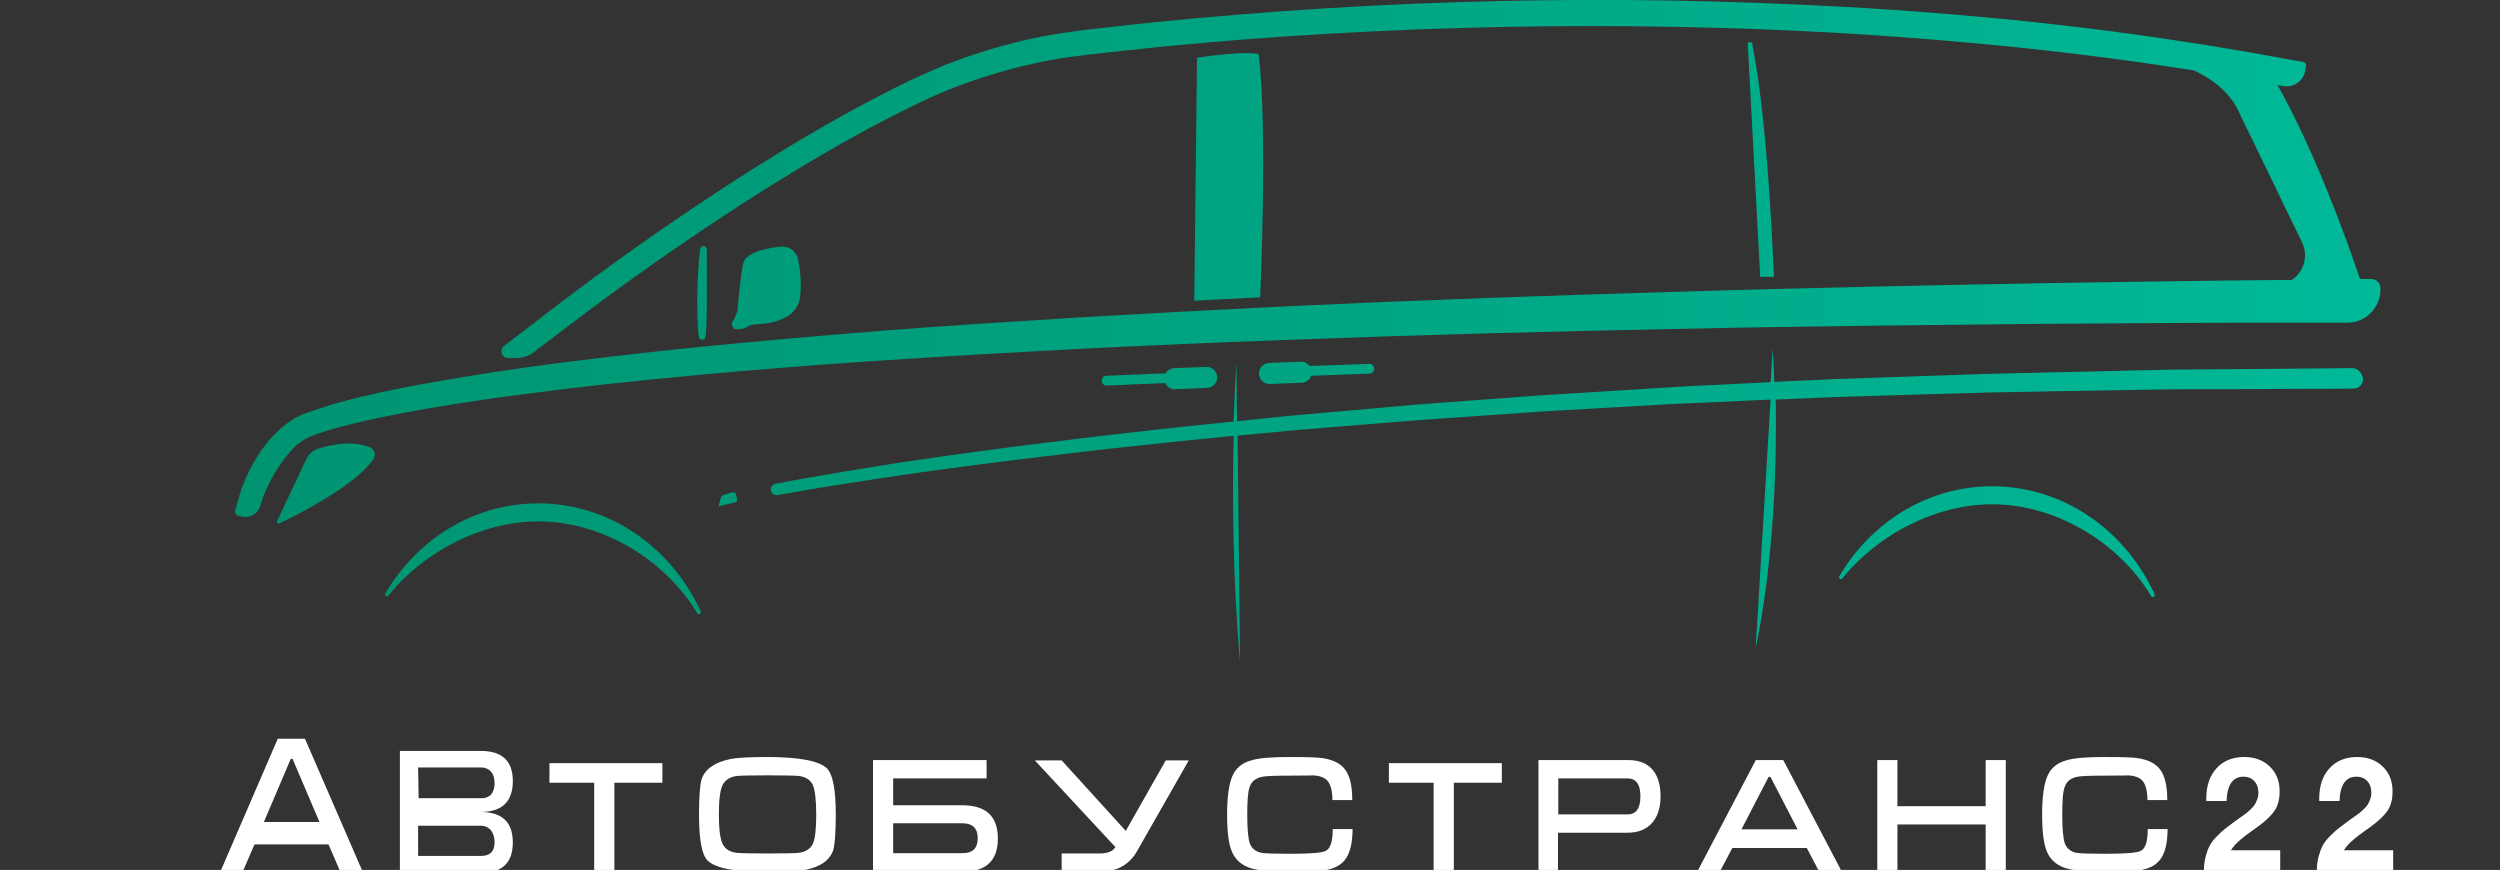
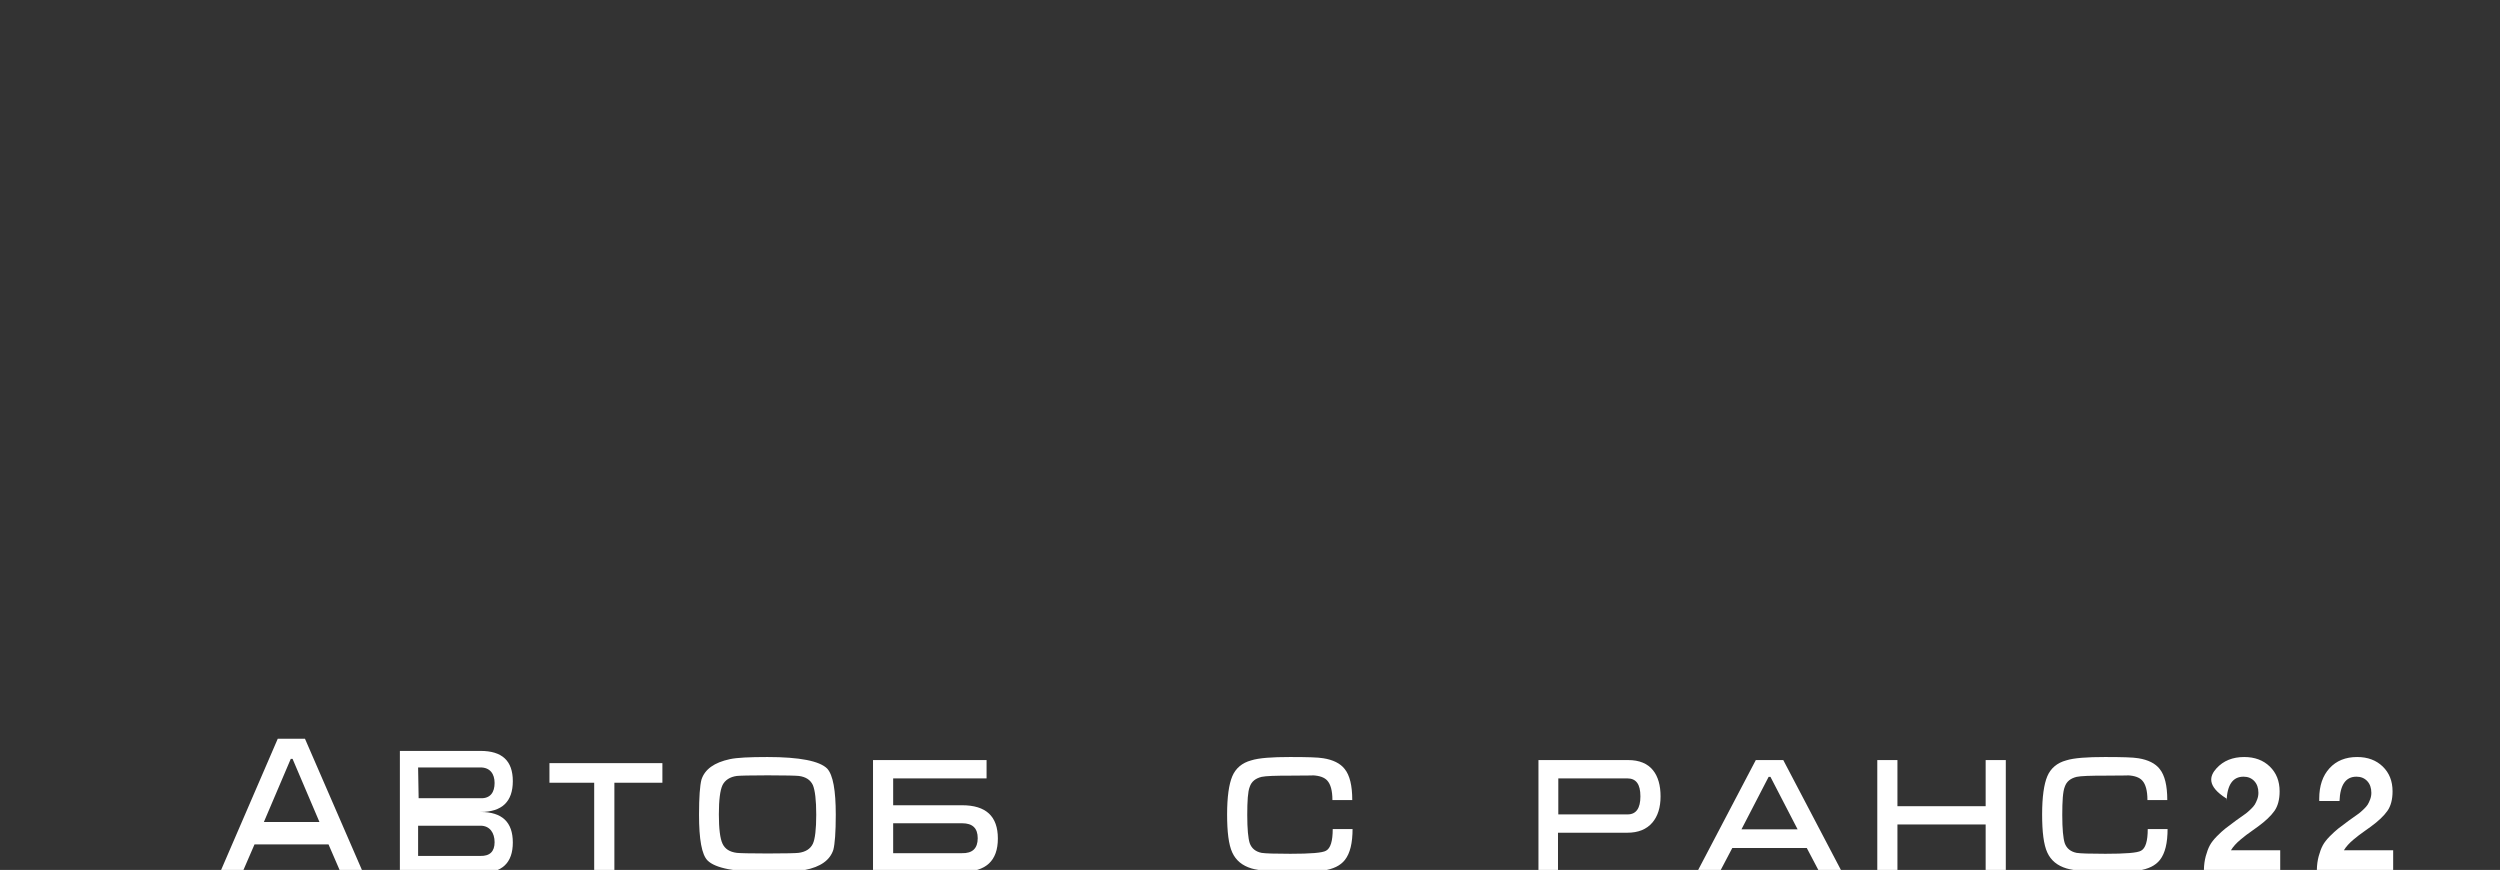
<svg xmlns="http://www.w3.org/2000/svg" width="819" height="285" viewBox="0 0 819 285" fill="none">
  <rect x="0" y="0" width="819" height="285" fill="#333333" stroke="none" />
  <g clip-path="url(#clip0_20_2)">
    <path d="M119 286H111.678L107.621 276.623H83.379L79.322 286H72L90.998 242H99.903L119 286ZM104.653 269.29L95.846 248.612H95.253L86.446 269.29H104.653Z" fill="white" />
    <path fill-rule="evenodd" clip-rule="evenodd" d="M168 276C168 282.697 164.472 286 157.416 286H131V246L157.416 246C164.472 246 168 249.211 168 255.908C168 262.606 164.472 266 157.416 266C164.472 266 168 269.303 168 276ZM157.416 270.5C160.491 270.5 162.029 272.881 162.029 275.908C162.029 278.936 160.491 280.495 157.325 280.404H136.971V270.5H157.416ZM157.416 251.413C160.491 251.413 162.029 253.472 162.029 256.5C162.029 259.528 160.666 261.592 157.5 261.5H137.145L136.971 251.413H157.416Z" fill="white" />
    <path d="M194.657 286H201.271V256.416H217V250H180V256.416H194.657V271.208V286Z" fill="white" />
    <path d="M273.8 266.9C273.8 272.7 273.5 276.5 273 278.4C271.9 281.8 268.8 284 263.7 285C261.4 285.5 257.3 285.7 251.4 285.7C240.8 285.7 234.3 284.4 231.8 281.9C229.9 280 229 275 229 266.9C229 261.1 229.3 257.3 229.8 255.4C230.9 252 234 249.8 239.1 248.7C241.4 248.2 245.5 248 251.4 248C262 248 268.5 249.3 271 251.8C272.9 253.9 273.8 258.9 273.8 266.9ZM267.4 266.9C267.4 262.1 267 258.9 266.3 257.2C265.5 255.5 264 254.5 261.7 254.2C260.8 254.1 257.4 254 251.5 254C245.7 254 242.3 254.1 241.4 254.2C239.1 254.5 237.5 255.6 236.7 257.2C235.9 258.9 235.5 262.1 235.5 266.8C235.5 271.5 235.9 274.7 236.7 276.4C237.5 278.1 239 279.1 241.4 279.4C242.3 279.5 245.6 279.6 251.5 279.6C257.4 279.6 260.7 279.5 261.6 279.4C263.9 279.1 265.5 278.1 266.3 276.4C267 274.9 267.4 271.7 267.4 266.9Z" fill="white" />
    <path d="M326.9 274.7C326.9 282 323 285.6 315.2 285.6H286V249H323.2V255H292.6V263.8H315.2C323 263.8 326.9 267.4 326.9 274.7ZM320.3 274.6C320.3 271.3 318.6 269.7 315.2 269.7H292.6V279.5H315.1C318.6 279.6 320.3 277.9 320.3 274.6Z" fill="white" />
-     <path d="M389.5 249L372.4 279C371.2 281.1 369.5 282.8 367.5 283.9C365.5 285 363 285.6 359.9 285.6H347.8V279.6H360.2C362.8 279.6 364.6 278.9 365.4 277.5L339 249.1H347.8L368.8 272.2L381.9 249.1H389.5V249Z" fill="white" />
    <path d="M443.1 271.5C443.1 276.2 442.3 279.5 440.6 281.7C439.1 283.6 436.8 284.7 433.5 285.2C431.8 285.5 428.2 285.6 422.6 285.6C416.7 285.6 412.4 285.2 410 284.5C407 283.6 404.9 281.9 403.7 279.3C402.5 276.7 402 272.5 402 266.8C402 261.1 402.6 256.9 403.7 254.3C404.8 251.7 406.9 249.9 409.9 249.1C412.4 248.3 416.7 248 422.6 248C428.1 248 431.8 248.1 433.5 248.4C436.7 248.9 439.1 250.1 440.5 251.9C442.2 254 443 257.4 443 262.1H436.5C436.5 259 435.9 256.9 434.8 255.7C433.9 254.7 432.3 254.1 430 254C431.5 254 429.1 254.1 422.7 254.1C417.8 254.1 414.7 254.2 413.3 254.5C411.3 255 410 256 409.4 257.8C408.8 259.3 408.6 262.4 408.6 267C408.6 271.6 408.9 274.6 409.4 276.2C410 277.9 411.3 279 413.3 279.4C414.6 279.6 417.7 279.7 422.7 279.7C429.3 279.7 433.2 279.4 434.4 278.7C435.9 277.9 436.6 275.5 436.6 271.6H443.1V271.5Z" fill="white" />
    <path d="M710.1 271.5C710.1 276.2 709.3 279.5 707.6 281.7C706.1 283.6 703.8 284.7 700.5 285.2C698.8 285.5 695.2 285.6 689.6 285.6C683.7 285.6 679.4 285.2 677 284.5C674 283.6 671.9 281.9 670.7 279.3C669.5 276.7 669 272.5 669 266.8C669 261.1 669.6 256.9 670.7 254.3C671.8 251.7 673.9 249.9 676.9 249.1C679.4 248.3 683.7 248 689.6 248C695.1 248 698.8 248.1 700.5 248.4C703.7 248.9 706.1 250.1 707.5 251.9C709.2 254 710 257.4 710 262.1H703.5C703.5 259 702.9 256.9 701.8 255.7C700.9 254.7 699.3 254.1 697 254C698.5 254 696.1 254.1 689.7 254.1C684.8 254.1 681.7 254.2 680.3 254.5C678.3 255 677 256 676.4 257.8C675.8 259.3 675.6 262.4 675.6 267C675.6 271.6 675.9 274.6 676.4 276.2C677 277.9 678.3 279 680.3 279.4C681.6 279.6 684.7 279.7 689.7 279.7C696.3 279.7 700.2 279.4 701.4 278.7C702.9 277.9 703.6 275.5 703.6 271.6H710.1V271.5Z" fill="white" />
    <path d="M603.4 285.6H596L591.9 277.8H567.5L563.4 285.6H556L575.2 249H584.2L603.4 285.6ZM588.9 271.7L580 254.5H579.4L570.5 271.7H588.9Z" fill="white" />
-     <path d="M469.657 286H476.271V256.416H492V250H455V256.416H469.657V271.208V286Z" fill="white" />
    <path d="M544 260.9C544 264.5 543.1 267.4 541.3 269.5C539.4 271.7 536.7 272.8 533.1 272.8H510.4V285.6H504V249H533.4C537 249 539.7 250.1 541.5 252.3C543.2 254.4 544 257.3 544 260.9ZM537.4 260.9C537.4 256.9 536 255 533.1 255H510.5V266.8H533.2C536 266.8 537.4 264.8 537.4 260.9Z" fill="white" />
    <path d="M657.1 285.6H650.5V270.1H621.6V285.6H615V249H621.6V264.1H650.5V249H657.1V285.6Z" fill="white" />
    <path d="M784 278.539V284.989H759C759.03 283.35 759.237 281.828 759.613 280.455C759.989 279.071 760.423 277.911 760.928 276.963C761.432 276.016 762.203 275.026 763.241 273.972C764.279 272.919 765.198 272.088 765.999 271.45C766.8 270.822 767.956 269.949 769.488 268.82C769.686 268.682 770.2 268.31 771.05 267.713C771.89 267.117 772.484 266.702 772.81 266.457C773.136 266.213 773.62 265.787 774.273 265.169C774.925 264.563 775.39 264.02 775.667 263.573C775.943 263.115 776.21 262.551 776.467 261.87C776.724 261.188 776.853 260.475 776.853 259.741C776.853 258.133 776.408 256.846 775.509 255.888C774.619 254.93 773.433 254.44 771.979 254.44C768.47 254.44 766.622 257.101 766.424 262.413H759.781V261.625C759.781 257.463 760.898 254.142 763.142 251.683C765.386 249.224 768.411 248 772.207 248C775.647 248 778.444 249.043 780.59 251.119C782.735 253.205 783.802 255.898 783.802 259.23C783.802 261.923 783.229 264.073 782.092 265.68C780.955 267.288 779.166 268.991 776.734 270.768C776.408 271.013 775.805 271.439 774.935 272.056C774.055 272.674 773.363 273.163 772.859 273.557C772.355 273.94 771.742 274.43 771.03 275.026C770.319 275.622 769.696 276.208 769.182 276.783C768.658 277.357 768.223 277.943 767.867 278.539H784Z" fill="white" />
-     <path d="M747 278.539V284.989H722C722.03 283.35 722.237 281.828 722.613 280.455C722.989 279.071 723.423 277.911 723.928 276.963C724.432 276.016 725.203 275.026 726.241 273.972C727.279 272.919 728.198 272.088 728.999 271.45C729.8 270.822 730.956 269.949 732.488 268.82C732.686 268.682 733.2 268.31 734.05 267.713C734.89 267.117 735.484 266.702 735.81 266.457C736.136 266.213 736.62 265.787 737.273 265.169C737.925 264.563 738.39 264.02 738.667 263.573C738.943 263.115 739.21 262.551 739.467 261.87C739.724 261.188 739.853 260.475 739.853 259.741C739.853 258.133 739.408 256.846 738.509 255.888C737.619 254.93 736.433 254.44 734.979 254.44C731.47 254.44 729.622 257.101 729.424 262.413H722.781V261.625C722.781 257.463 723.898 254.142 726.142 251.683C728.386 249.224 731.411 248 735.207 248C738.647 248 741.444 249.043 743.59 251.119C745.735 253.205 746.802 255.898 746.802 259.23C746.802 261.923 746.229 264.073 745.092 265.68C743.955 267.288 742.166 268.991 739.734 270.768C739.408 271.013 738.805 271.439 737.935 272.056C737.055 272.674 736.363 273.163 735.859 273.557C735.355 273.94 734.742 274.43 734.03 275.026C733.319 275.622 732.696 276.208 732.182 276.783C731.658 277.357 731.223 277.943 730.867 278.539H747Z" fill="white" />
-     <path d="M90.044 154.9C88.244 157.9 87.044 160.7 86.144 163C85.844 163.8 85.544 164.8 85.244 165.8C84.544 168.2 82.044 169.7 79.544 169.3L78.144 169C77.344 168.9 76.844 168.1 77.044 167.3C77.544 165.4 78.444 162.2 79.044 160.3C80.044 157.7 81.344 154.5 83.444 150.9C85.544 147.4 88.344 143.4 92.644 139.8C93.744 138.9 94.844 138.1 96.144 137.3C96.444 137.1 96.744 136.9 97.144 136.7C97.544 136.5 98.044 136.3 98.344 136.1C99.044 135.8 99.744 135.5 100.444 135.3C103.144 134.3 105.944 133.4 108.844 132.5C114.644 130.8 121.044 129.3 127.744 127.9C141.344 125.1 156.644 122.6 173.444 120.2C190.244 117.9 208.444 115.8 227.644 113.8C246.944 111.9 267.244 110.1 288.344 108.4C298.844 107.6 309.544 106.8 320.444 106.1C331.244 105.4 342.244 104.7 353.344 104C375.444 102.7 397.944 101.5 420.444 100.4C431.644 99.9 442.944 99.4 454.144 98.9C465.344 98.5 476.544 98 487.544 97.6C509.644 96.8 531.444 96.1 552.544 95.5C573.644 94.8 594.044 94.4 613.344 93.9C632.644 93.5 650.944 93.1 667.844 92.8C684.744 92.5 700.144 92.3 713.944 92.1C727.644 91.9 739.644 91.8 749.444 91.7C749.944 91.7 750.444 91.7 750.844 91.7C754.644 89.1 756.344 84 754.144 79.4L733.844 37.5C730.944 30.5 724.944 26 718.844 23.1C717.544 22.9 716.344 22.7 714.944 22.5C712.444 22.1 709.844 21.7 707.144 21.3C704.444 20.9 701.644 20.5 698.744 20.1C695.844 19.7 692.844 19.3 689.844 18.9C686.744 18.5 683.644 18.1 680.344 17.7C673.844 16.9 667.044 16.2 659.844 15.4C645.544 14 630.044 12.6 613.644 11.5C597.244 10.4 579.844 9.6 561.944 9.1C526.044 8.1 487.744 8.4 449.444 10.3C430.344 11.2 411.244 12.5 392.444 14.2C383.044 15 373.744 16 364.544 17C359.944 17.5 355.344 18 350.944 18.6C346.544 19.2 342.144 20 337.844 21C329.244 22.9 320.944 25.5 313.044 28.5C305.244 31.5 297.644 35.3 290.444 39C275.944 46.5 262.644 54.5 250.444 62.1C226.244 77.4 206.744 91.4 193.344 101.4C186.644 106.4 181.444 110.4 177.844 113.1L175.144 115.2C173.344 116.6 171.244 117.3 168.944 117.3H166.444C164.344 117.3 163.444 114.6 165.144 113.3C168.044 111.1 171.344 108.6 173.144 107.2C176.744 104.4 181.944 100.4 188.744 95.3C202.244 85.2 221.844 71.1 246.244 55.6C258.544 47.9 271.944 39.8 286.744 32.1C288.644 31.2 290.444 30.2 292.344 29.2C294.244 28.3 296.144 27.3 298.044 26.4C301.844 24.6 305.944 22.8 310.044 21.1C318.344 17.9 326.944 15.2 335.944 13.1C340.444 12.1 345.044 11.2 349.644 10.6C354.344 9.9 358.844 9.4 363.444 8.9C372.744 7.8 382.044 6.9 391.444 6C410.344 4.3 429.544 2.9 448.744 1.9C487.244 -0.1 525.744 -0.5 561.844 0.5C579.944 1 597.344 1.8 613.844 2.8C630.344 3.9 645.944 5.2 660.344 6.6C667.544 7.4 674.444 8.1 680.944 8.9C684.244 9.3 687.444 9.7 690.544 10.1C693.644 10.5 696.644 10.9 699.544 11.3C702.444 11.7 705.244 12.1 707.944 12.5C710.644 12.9 713.244 13.3 715.744 13.7C718.244 14.1 720.644 14.4 722.944 14.8C725.244 15.2 727.444 15.5 729.544 15.9C733.744 16.6 737.444 17.2 740.644 17.8C743.844 18.4 746.644 18.9 748.844 19.3C751.544 19.8 753.444 20.1 754.544 20.3C755.144 20.4 755.544 21 755.444 21.6L755.144 23.3C754.544 26.6 751.344 28.8 747.944 28.2L747.244 28.1C746.944 28 746.544 28 746.144 27.9C758.244 49.4 768.544 77.8 773.144 91.4C774.544 91.4 775.844 91.4 776.744 91.4C778.444 91.4 779.844 92.7 779.844 94.4V94.8C779.844 100.8 775.044 105.7 769.044 105.7C763.944 105.7 757.244 105.7 748.944 105.7C739.144 105.7 727.144 105.7 713.444 105.8C699.744 105.9 684.244 106 667.444 106.1C650.544 106.3 632.344 106.5 613.044 106.7C593.744 107 573.344 107.2 552.344 107.7C531.244 108.1 509.544 108.6 487.444 109.2C476.344 109.5 465.244 109.9 454.044 110.2C442.844 110.6 431.644 111 420.444 111.4C397.944 112.2 375.544 113.2 353.444 114.3C342.444 114.9 331.444 115.5 320.644 116.1C309.844 116.8 299.144 117.4 288.644 118.1C267.644 119.5 247.344 121.1 228.144 122.9C208.944 124.7 190.844 126.6 174.144 128.8C157.444 130.9 142.244 133.3 128.944 135.9C122.244 137.2 116.144 138.6 110.544 140.1C107.744 140.9 105.144 141.7 102.744 142.6C102.144 142.8 101.544 143 101.044 143.3C100.744 143.4 100.544 143.5 100.444 143.6C100.244 143.7 100.044 143.8 99.744 144C98.744 144.6 97.944 145.2 97.044 145.9C94.244 148.6 91.844 151.9 90.044 154.9ZM121.344 146.6C118.644 145.4 113.244 144.2 104.144 147C102.544 147.5 101.244 148.7 100.444 150.2L90.744 170.8C90.544 171.2 91.044 171.7 91.444 171.5C96.744 169 116.244 159.3 122.344 150.4C123.244 149.1 122.744 147.3 121.344 146.6ZM176.344 164.9C155.144 164.9 136.644 176.7 126.244 194.4C125.844 195 126.744 195.7 127.244 195.1C139.144 180.4 158.144 170.8 176.344 170.8C196.844 170.8 217.644 183 228.444 200.9C228.844 201.6 229.844 201 229.544 200.3C220.044 179.4 199.744 164.9 176.344 164.9ZM652.644 159.3C631.444 159.3 612.944 171.1 602.544 188.8C602.144 189.4 603.044 190.1 603.544 189.5C615.444 174.8 634.444 165.2 652.644 165.2C673.144 165.2 693.944 177.4 704.744 195.3C705.144 196 706.144 195.4 705.844 194.7C696.344 173.8 676.044 159.3 652.644 159.3ZM573.944 13.9H572.544L576.644 90.7H581.144C581.044 90.7 579.544 41.7 573.944 13.9ZM412.344 17.7C412.344 17.7 408.444 16.5 392.144 18.9L391.244 98.5L412.844 97.4C412.844 97.4 415.344 41.9 412.344 17.7ZM243.544 107.6C244.044 107.5 244.444 107.3 244.844 107C246.344 106.1 249.644 106.1 249.644 106.1C253.044 105.9 255.744 104.8 257.844 103.7C260.244 102.3 261.844 99.9 262.144 97.1C262.644 92.2 262.044 87.9 261.444 84.9C260.844 82.3 258.444 80.5 255.744 80.8C252.244 81.1 248.844 82.1 248.844 82.1C247.344 82.6 245.844 83.4 244.944 84.1C244.144 84.6 243.644 85.5 243.444 86.4C242.444 91.1 241.644 101.2 241.644 101.2C241.644 102.3 240.744 104.1 239.944 105.5C239.344 106.6 240.244 108 241.544 107.9C242.244 107.9 243.044 107.7 243.544 107.6ZM384.644 120.6C383.444 120.7 382.444 121.3 381.844 122.3L362.444 123.1C361.544 123.1 360.844 123.9 360.944 124.8C360.944 125.7 361.744 126.4 362.644 126.3L381.744 125.5C382.344 126.8 383.644 127.6 385.044 127.5L395.444 127.1C397.344 127 398.844 125.4 398.744 123.5C398.644 121.6 397.044 120.1 395.144 120.2L384.644 120.6ZM429.044 119.9C428.344 119 427.344 118.4 426.144 118.5L415.744 118.9C413.844 119 412.344 120.6 412.444 122.5C412.544 124.4 414.144 125.9 416.044 125.8L426.444 125.4C427.944 125.3 429.144 124.4 429.544 123.1L448.644 122.4C449.544 122.4 450.244 121.6 450.144 120.7C450.144 119.8 449.344 119.1 448.444 119.2L429.044 119.9ZM241.144 162C241.044 161.5 240.444 161.2 239.944 161.3L237.144 162.1C236.644 162.2 236.244 162.6 236.144 163.1L235.444 165.5C235.344 165.7 235.544 165.9 235.744 165.8L240.744 164.6C241.344 164.5 241.644 163.9 241.444 163.4L241.144 162ZM770.644 120.6C770.644 120.6 762.544 120.7 748.344 120.8C741.244 120.9 732.644 120.9 722.744 121C717.844 121.1 712.544 121 707.044 121.2C701.544 121.3 695.644 121.4 689.644 121.6C677.444 121.9 664.344 122.1 650.444 122.5C636.544 123 621.844 123.5 606.644 124C599.044 124.2 591.344 124.7 583.544 125C582.744 125 582.044 125.1 581.244 125.1C581.044 118.2 580.744 114.2 580.744 114.2L580.044 125.2C573.344 125.5 566.644 125.9 559.844 126.2C551.844 126.5 543.844 127.1 535.744 127.6C527.644 128.1 519.644 128.6 511.544 129.1C503.444 129.5 495.344 130.3 487.344 130.8C479.344 131.4 471.244 132 463.344 132.6C455.444 133.3 447.544 134 439.744 134.7C431.944 135.4 424.244 136 416.744 136.8C412.844 137.2 409.044 137.6 405.244 138L405.044 118.7C405.044 118.7 404.544 126.1 404.144 138.1C393.444 139.2 383.144 140.2 373.144 141.4C359.344 142.9 346.244 144.6 334.144 146.1C328.144 146.8 322.344 147.7 316.844 148.4C311.344 149.1 306.144 149.9 301.244 150.6C296.344 151.3 291.744 152 287.544 152.7C283.344 153.4 279.444 154 275.944 154.6C268.944 155.8 263.444 156.7 259.744 157.4C256.044 158.1 254.044 158.5 254.044 158.5C253.044 158.7 252.344 159.7 252.544 160.7C252.744 161.7 253.744 162.4 254.744 162.2C254.744 162.2 256.744 161.8 260.444 161.2C264.144 160.5 269.644 159.6 276.644 158.5C280.144 158 284.044 157.4 288.244 156.7C292.444 156.1 297.044 155.4 301.944 154.7C306.844 154 312.044 153.3 317.544 152.6C323.044 151.9 328.744 151.1 334.844 150.4C346.844 149 359.944 147.3 373.744 145.9C383.544 144.8 393.644 143.8 404.144 142.8C403.744 161.4 403.744 188.8 406.244 216.9L405.444 142.7C409.344 142.3 413.344 142 417.344 141.6C424.844 140.8 432.544 140.3 440.344 139.6C448.144 139 456.044 138.3 463.944 137.7C471.844 137.1 479.944 136.6 487.944 136C495.944 135.5 504.044 134.8 512.144 134.4C520.244 133.9 528.344 133.5 536.344 133C544.344 132.5 552.444 132.1 560.344 131.8C566.944 131.5 573.544 131.2 580.044 130.9L575.144 212.5C581.444 182.4 582.044 149.8 581.744 130.9C582.544 130.9 583.344 130.8 584.144 130.8C591.944 130.5 599.644 130.1 607.244 129.9C622.444 129.4 637.044 129 650.944 128.6C664.844 128.3 678.044 128.1 690.144 127.9C696.244 127.8 702.044 127.7 707.544 127.6C713.044 127.5 718.344 127.5 723.244 127.5C733.144 127.5 741.744 127.5 748.744 127.4C762.944 127.4 771.044 127.3 771.044 127.3C772.744 127.3 774.144 125.9 774.144 124.1C773.744 122 772.344 120.6 770.644 120.6ZM230.044 111.3C231.544 111.3 231.644 111.3 231.544 81.7C231.544 81.1 231.044 80.6 230.544 80.6C229.944 80.6 229.444 81 229.344 81.6C229.344 81.7 227.844 93.7 228.644 107.4C228.844 110.3 228.844 111.3 230.044 111.3Z" fill="url(#paint0_linear_20_2)" />
+     <path d="M747 278.539V284.989H722C722.03 283.35 722.237 281.828 722.613 280.455C722.989 279.071 723.423 277.911 723.928 276.963C724.432 276.016 725.203 275.026 726.241 273.972C727.279 272.919 728.198 272.088 728.999 271.45C729.8 270.822 730.956 269.949 732.488 268.82C732.686 268.682 733.2 268.31 734.05 267.713C734.89 267.117 735.484 266.702 735.81 266.457C736.136 266.213 736.62 265.787 737.273 265.169C737.925 264.563 738.39 264.02 738.667 263.573C738.943 263.115 739.21 262.551 739.467 261.87C739.724 261.188 739.853 260.475 739.853 259.741C739.853 258.133 739.408 256.846 738.509 255.888C737.619 254.93 736.433 254.44 734.979 254.44C731.47 254.44 729.622 257.101 729.424 262.413V261.625C722.781 257.463 723.898 254.142 726.142 251.683C728.386 249.224 731.411 248 735.207 248C738.647 248 741.444 249.043 743.59 251.119C745.735 253.205 746.802 255.898 746.802 259.23C746.802 261.923 746.229 264.073 745.092 265.68C743.955 267.288 742.166 268.991 739.734 270.768C739.408 271.013 738.805 271.439 737.935 272.056C737.055 272.674 736.363 273.163 735.859 273.557C735.355 273.94 734.742 274.43 734.03 275.026C733.319 275.622 732.696 276.208 732.182 276.783C731.658 277.357 731.223 277.943 730.867 278.539H747Z" fill="white" />
  </g>
  <defs>
    <linearGradient id="paint0_linear_20_2" x1="77.072" y1="108.386" x2="780.426" y2="108.386" gradientUnits="userSpaceOnUse">
      <stop stop-color="#009471" />
      <stop offset="0.483" stop-color="#00A482" />
      <stop offset="1" stop-color="#00B998" />
    </linearGradient>
    <clipPath id="clip0_20_2">
      <rect width="819" height="285" fill="white" />
    </clipPath>
  </defs>
</svg>